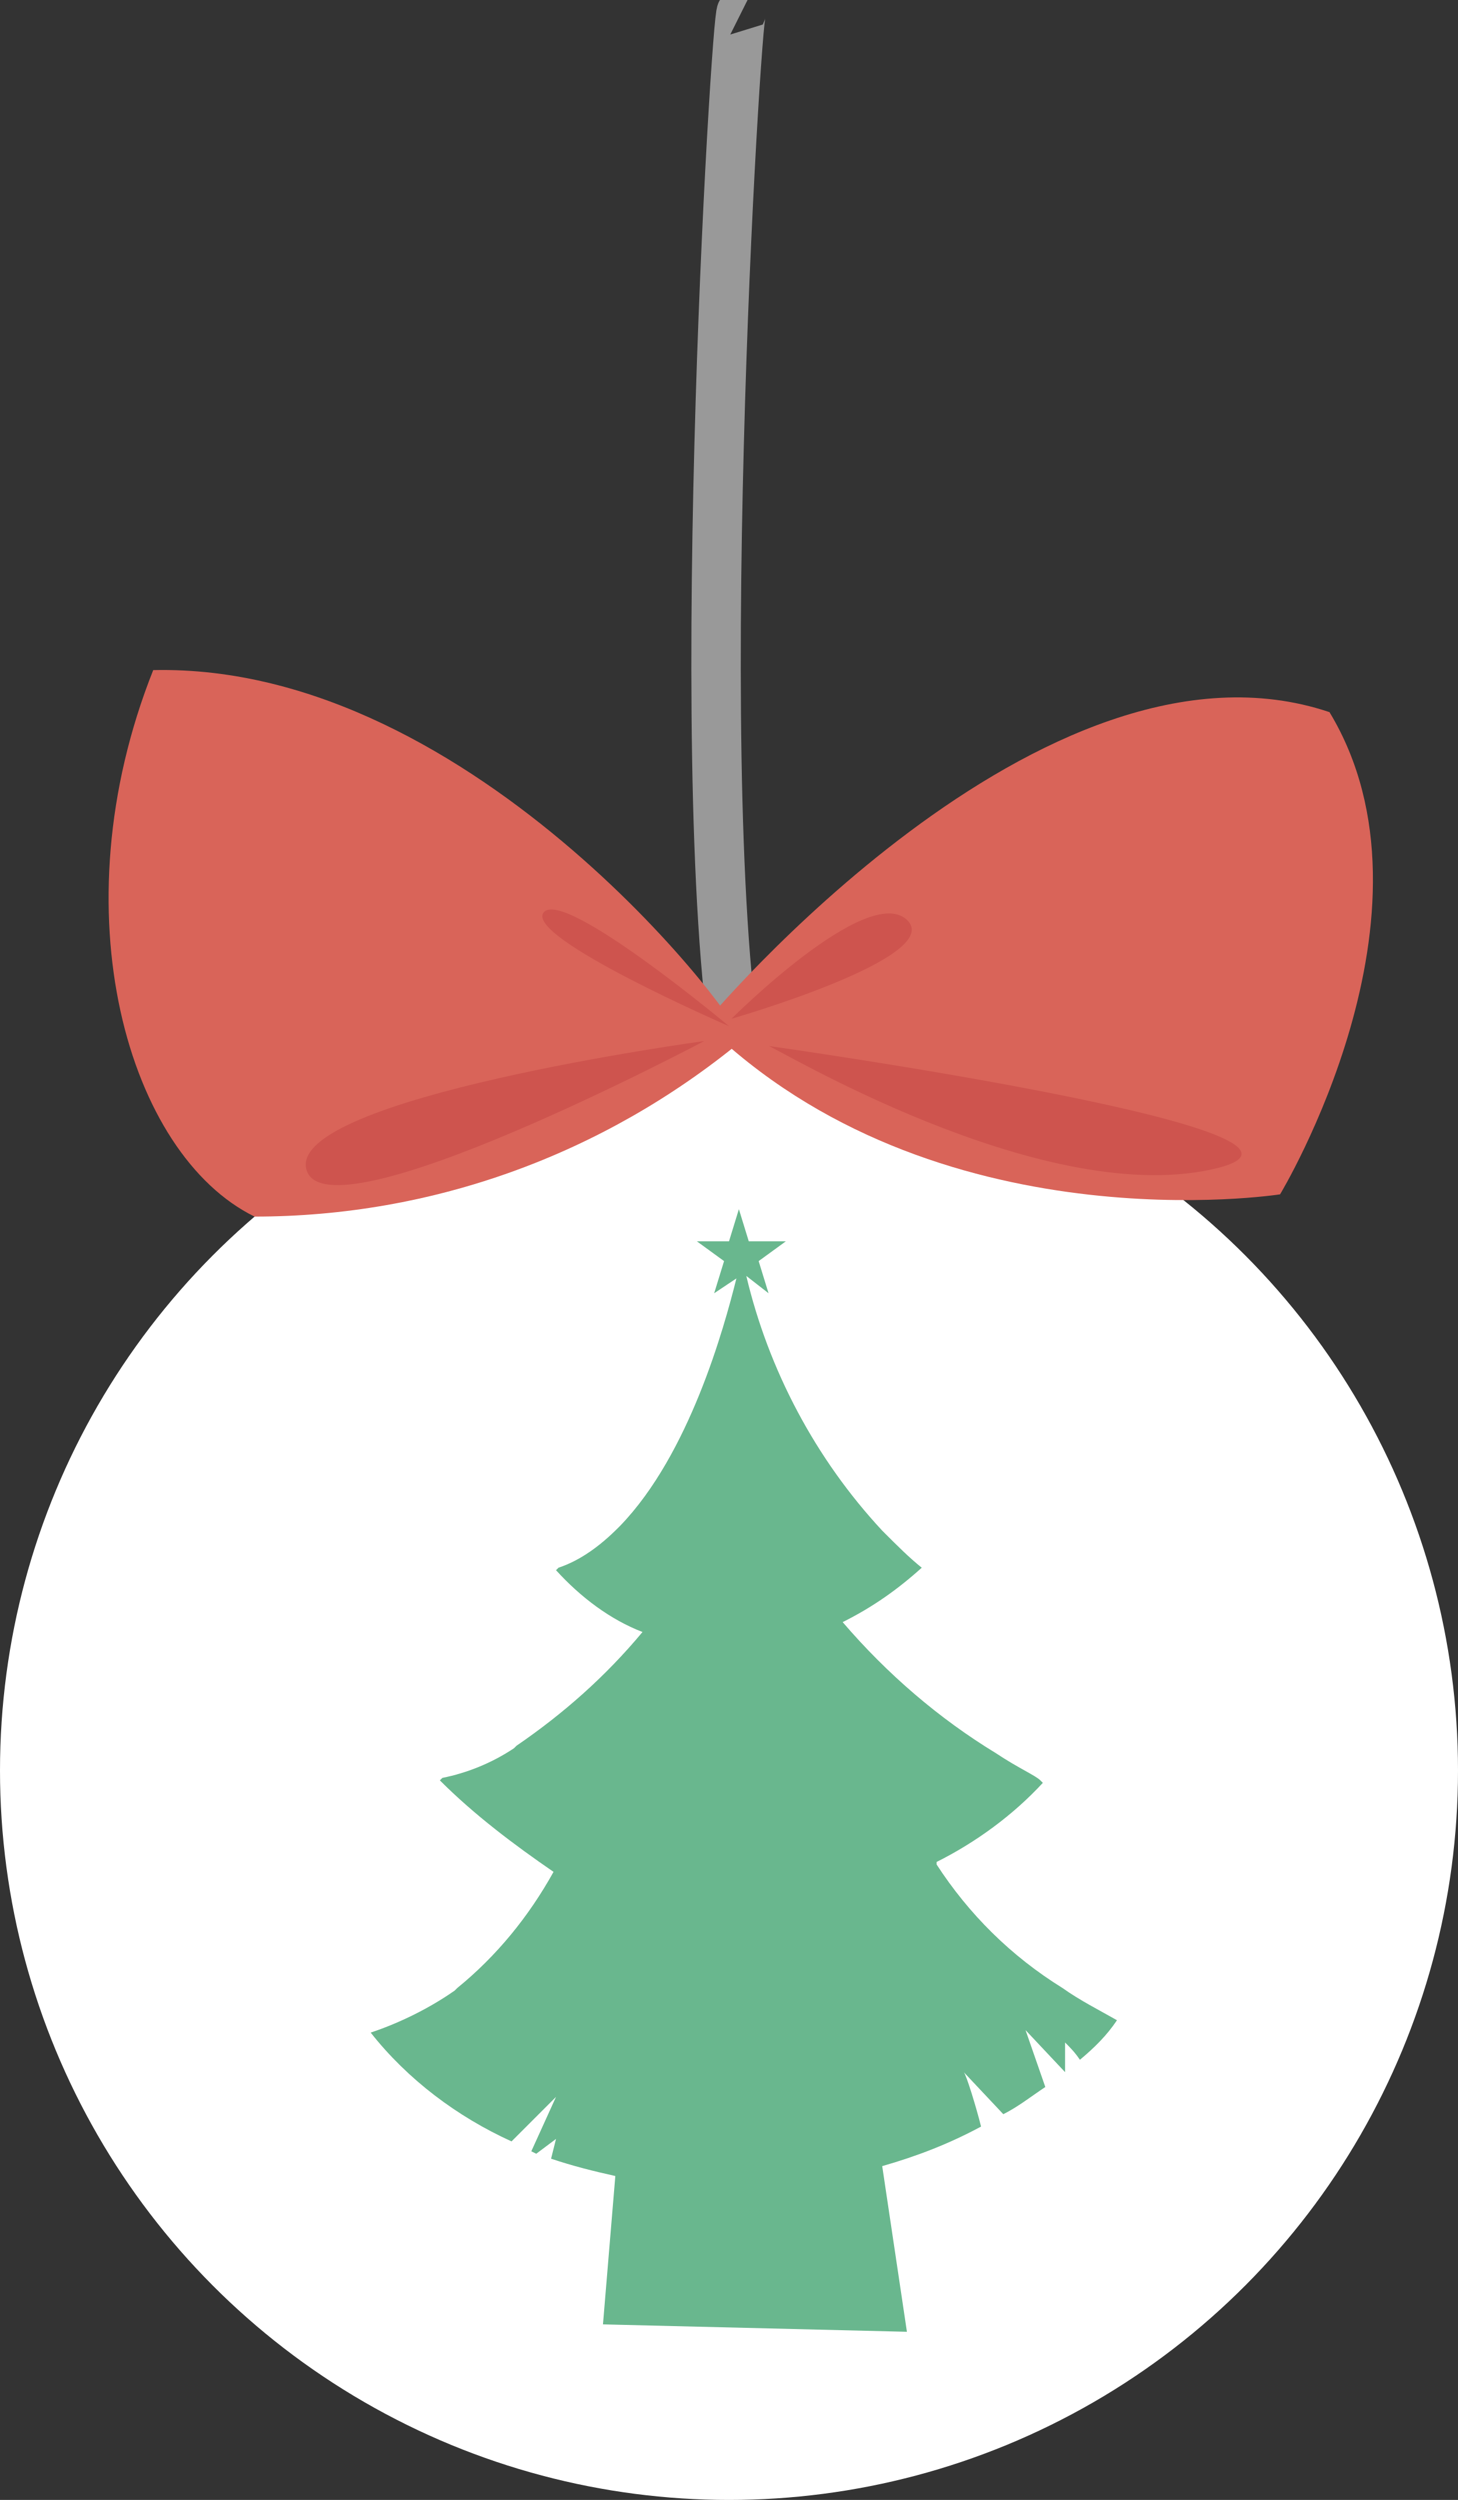
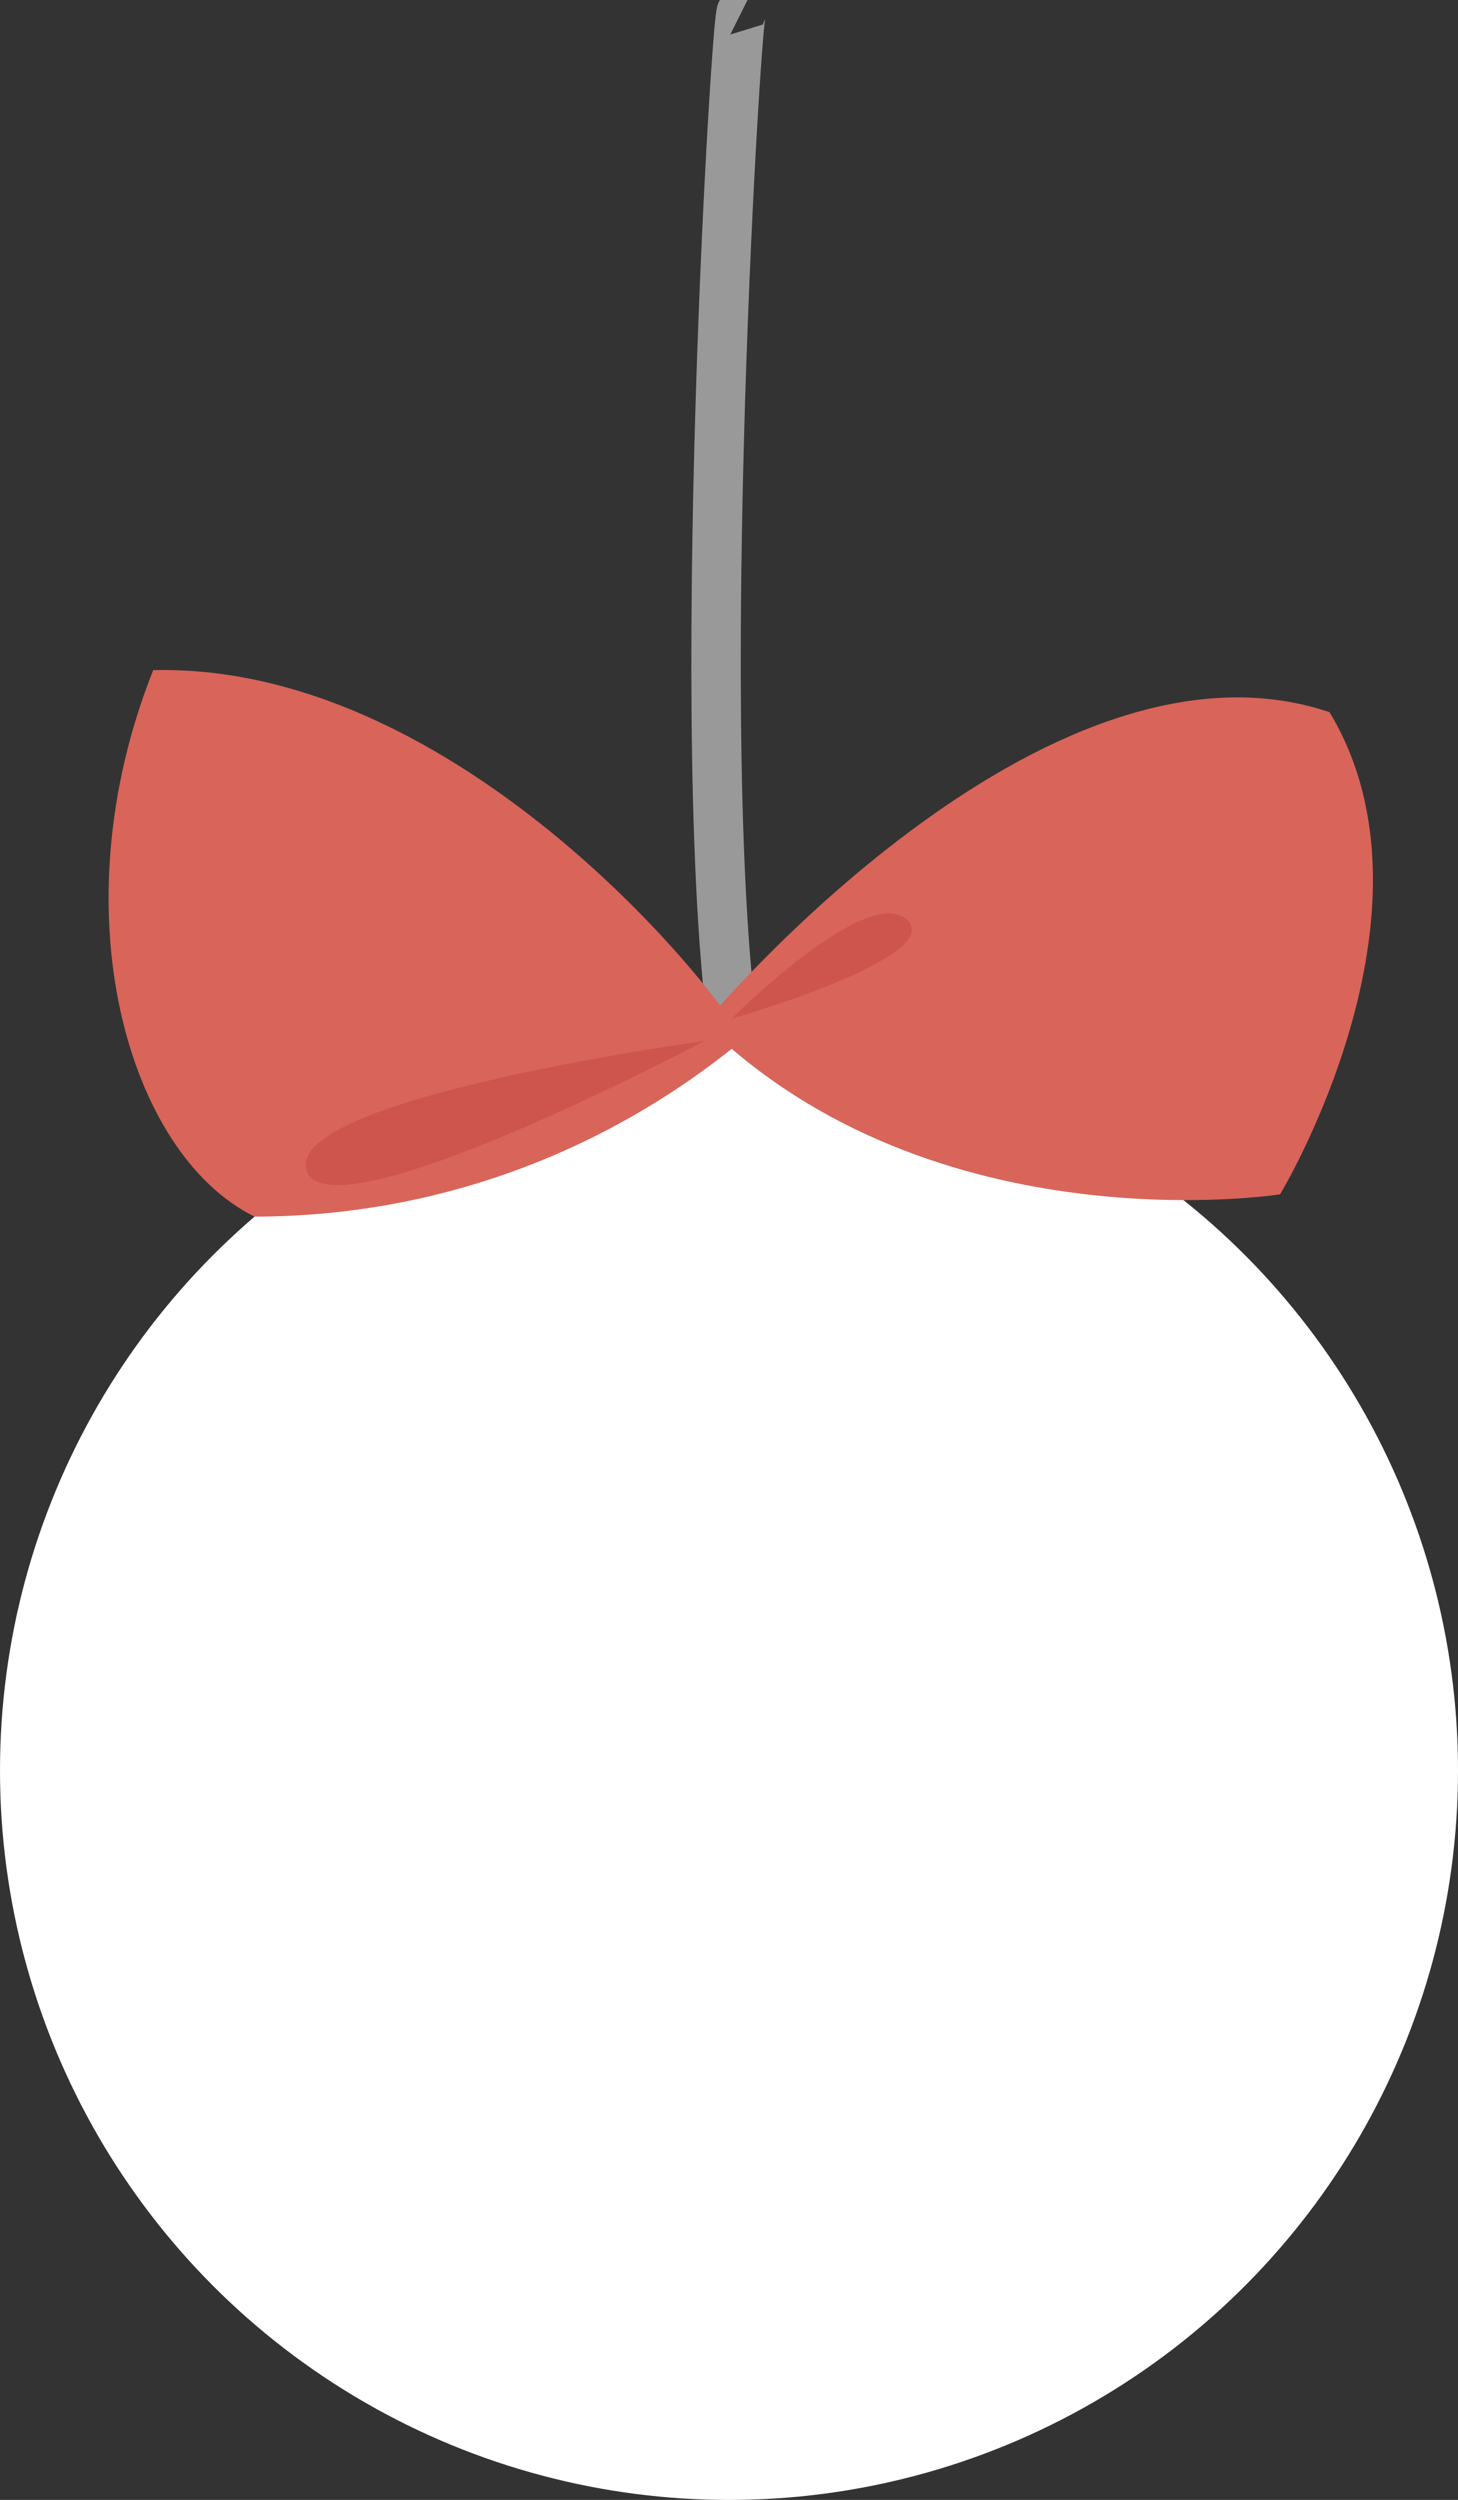
<svg xmlns="http://www.w3.org/2000/svg" id="OBJECTS" x="0px" y="0px" viewBox="0 0 59 101.1" style="enable-background:new 0 0 59 101.1;" xml:space="preserve">
  <rect x="0" y="0" width="59" height="101.1" fill="#333333" stroke="none" />
  <style type="text/css"> .st0{opacity:0.5;fill:none;stroke:#FFFFFF;stroke-width:2;stroke-miterlimit:10;enable-background:new ;} .st1{fill:#FFFFFF;} .st2{fill:#D96459;} .st3{fill:#69B78E;} .st4{fill:#CE544E;} </style>
  <path class="st0" d="M30,0.5c-0.2-0.1-2.2,32.3,0,43.3" />
  <circle class="st1" cx="29.5" cy="71.6" r="29.5" />
  <path class="st2" d="M30,42.1c0.4-0.3-10.7-15.3-23.8-15c-3.9,9.8-1,19.6,4.1,22.1C17.5,49.2,24.4,46.7,30,42.1z" />
  <path class="st2" d="M28.5,41.4c0,0,13.7-16.5,25.3-12.6c4.9,8.1-2,19.5-2,19.5S37.8,50.5,28.5,41.4z" />
-   <path class="st3" d="M43,80.4L43,80.4L43,80.4L43,80.4c-2.1-1.3-3.8-3-5.1-5c0,0,0,0,0-0.1c1.6-0.8,3.1-1.9,4.3-3.2l-0.1-0.1l0,0 c-0.2-0.2-0.9-0.5-1.8-1.1l0,0c-2.3-1.4-4.4-3.2-6.2-5.3c1.2-0.6,2.2-1.3,3.2-2.2h0l0,0v0l0,0c-0.5-0.4-1-0.9-1.5-1.4l-0.1-0.1 c-2.7-2.9-4.6-6.5-5.5-10.3l0.9,0.7l-0.4-1.3l1.1-0.8h-1.5l-0.4-1.3l-0.4,1.3h-1.3l1.1,0.8l-0.4,1.3l0.9-0.6c-0.5,2-1.9,7.1-4.7,10 l-0.1,0.1c-0.7,0.7-1.5,1.3-2.4,1.6l0,0l-0.1,0.1c1,1.1,2.2,2,3.5,2.5c-1.5,1.8-3.2,3.3-5.1,4.6l-0.1,0.1c-0.9,0.6-1.9,1-2.9,1.2h0 l-0.1,0.1c1.4,1.4,3,2.6,4.6,3.7c-1,1.8-2.3,3.4-3.9,4.7l0,0l-0.1,0.1c-1,0.7-2.2,1.3-3.4,1.7c1.5,1.9,3.5,3.4,5.7,4.4l1.8-1.8 L21.5,87l0.2,0.1l0.8-0.6l-0.2,0.8c0.9,0.3,1.7,0.5,2.6,0.7l-0.5,6l12.3,0.3l-1-6.7c1.4-0.4,2.7-0.9,4-1.6c-0.2-0.8-0.6-2.1-0.7-2.2 l1.6,1.7l0,0c0.6-0.3,1.1-0.7,1.7-1.1l0,0l-0.8-2.3l1.6,1.7c0-0.4,0-0.8,0-1.2c0.2,0.2,0.4,0.4,0.6,0.7c0.6-0.5,1.1-1,1.5-1.6 C44.5,81.3,43.7,80.9,43,80.4z" />
  <path class="st4" d="M28.5,42.1c0,0-16.9,2.3-16.1,5.2S28.5,42.1,28.5,42.1z" />
-   <path class="st4" d="M31.1,42.3c0.2,0,10.9,6.5,17.9,5S31.1,42.3,31.1,42.3z" />
-   <path class="st4" d="M29.5,41.5c0,0-6.7-5.6-7.5-4.6S29.5,41.5,29.5,41.5z" />
-   <path class="st4" d="M29.6,41.2c0,0,5.5-5.5,7.1-4S29.6,41.2,29.6,41.2z" />
+   <path class="st4" d="M29.6,41.2c0,0,5.5-5.5,7.1-4S29.6,41.2,29.6,41.2" />
</svg>